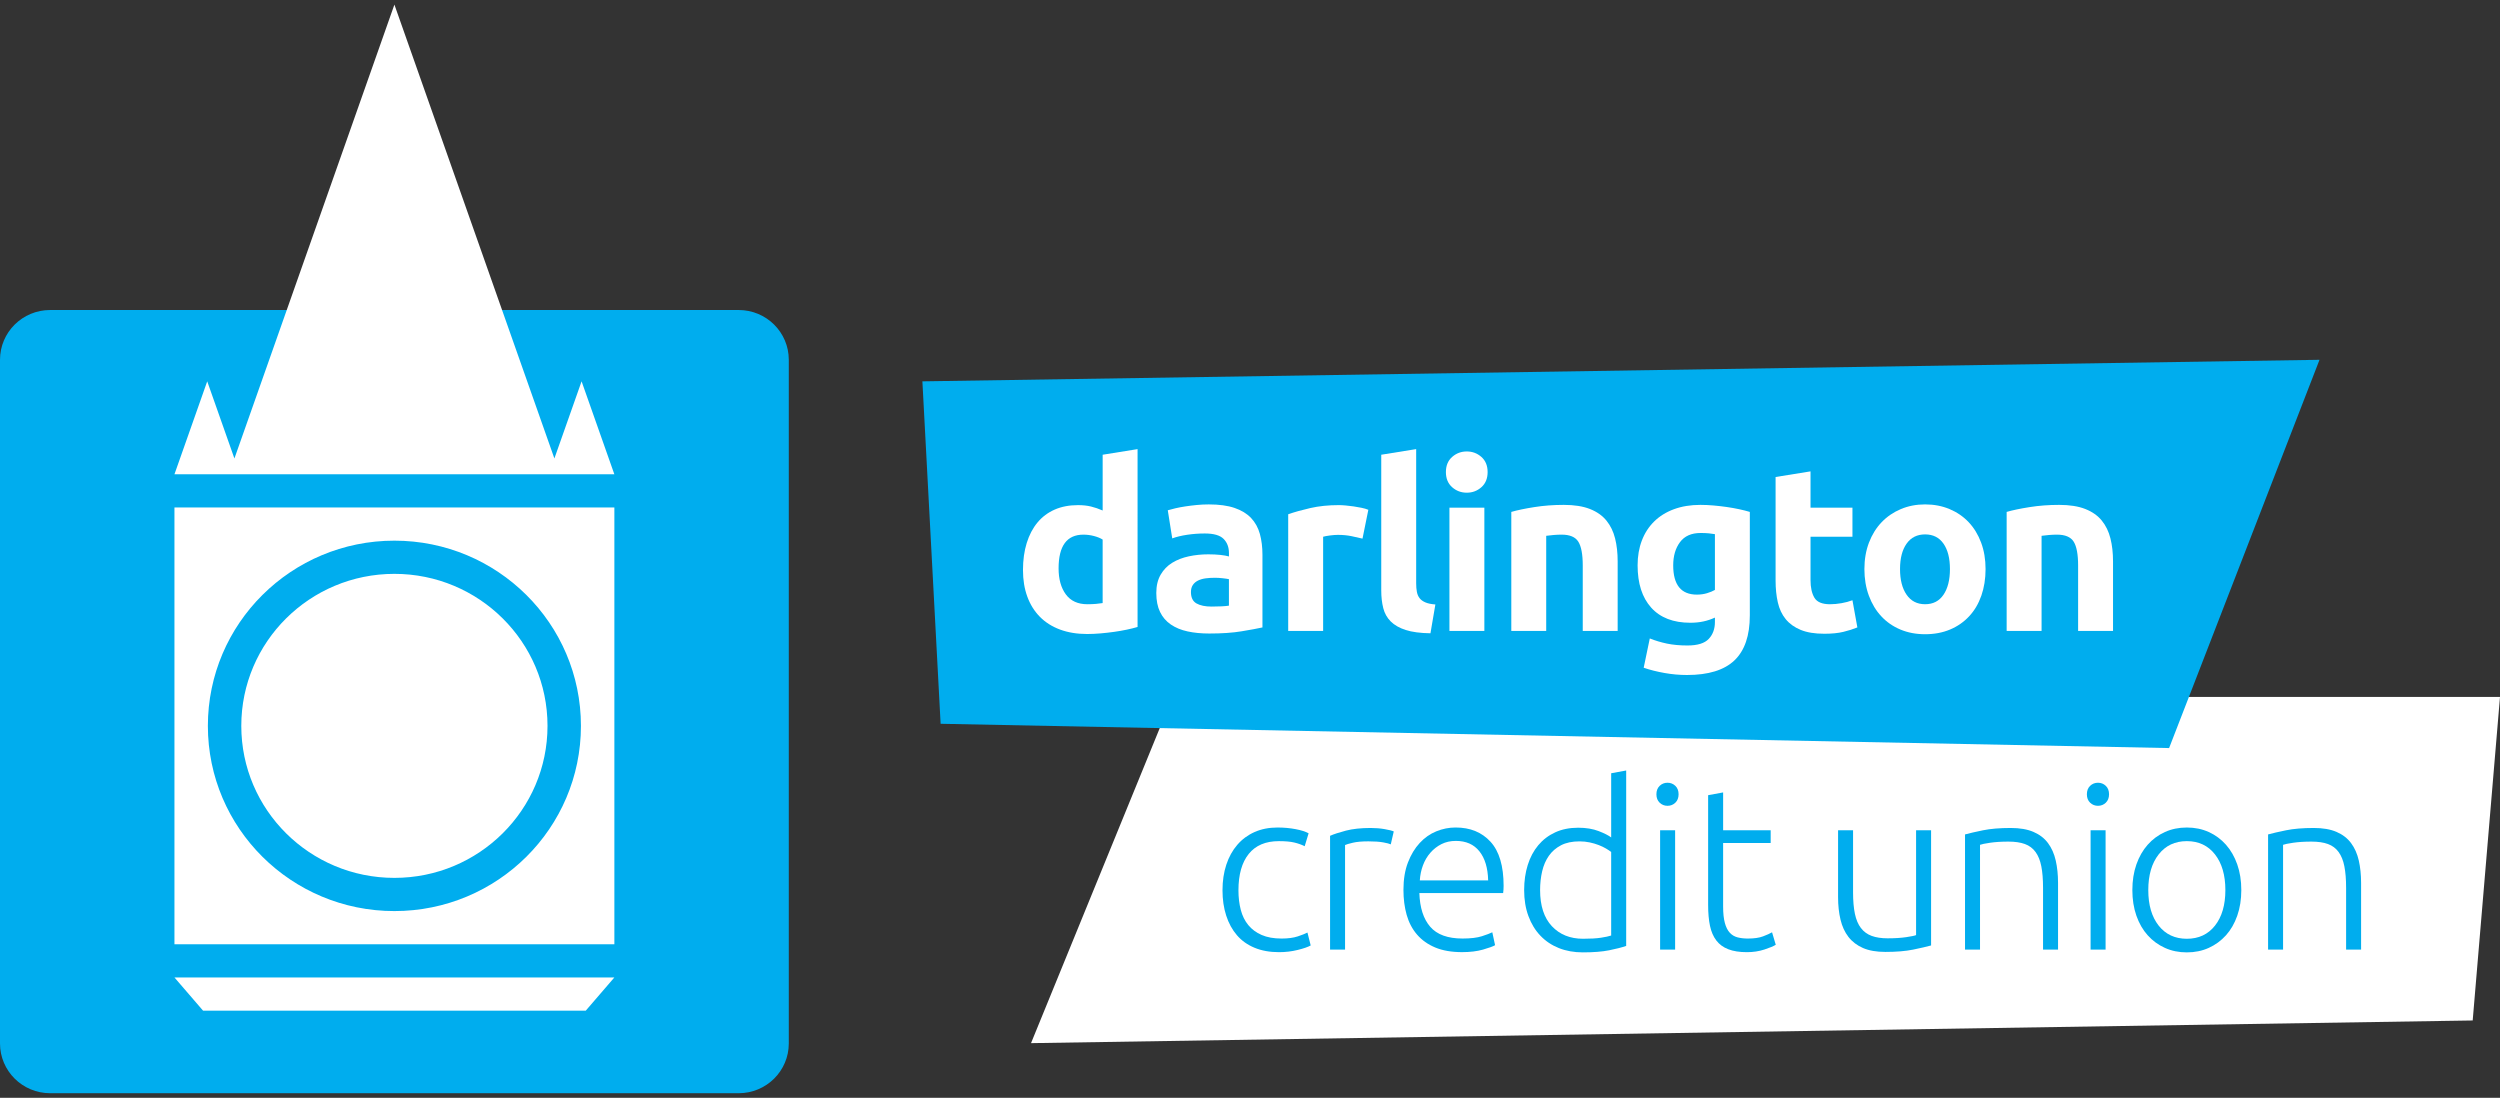
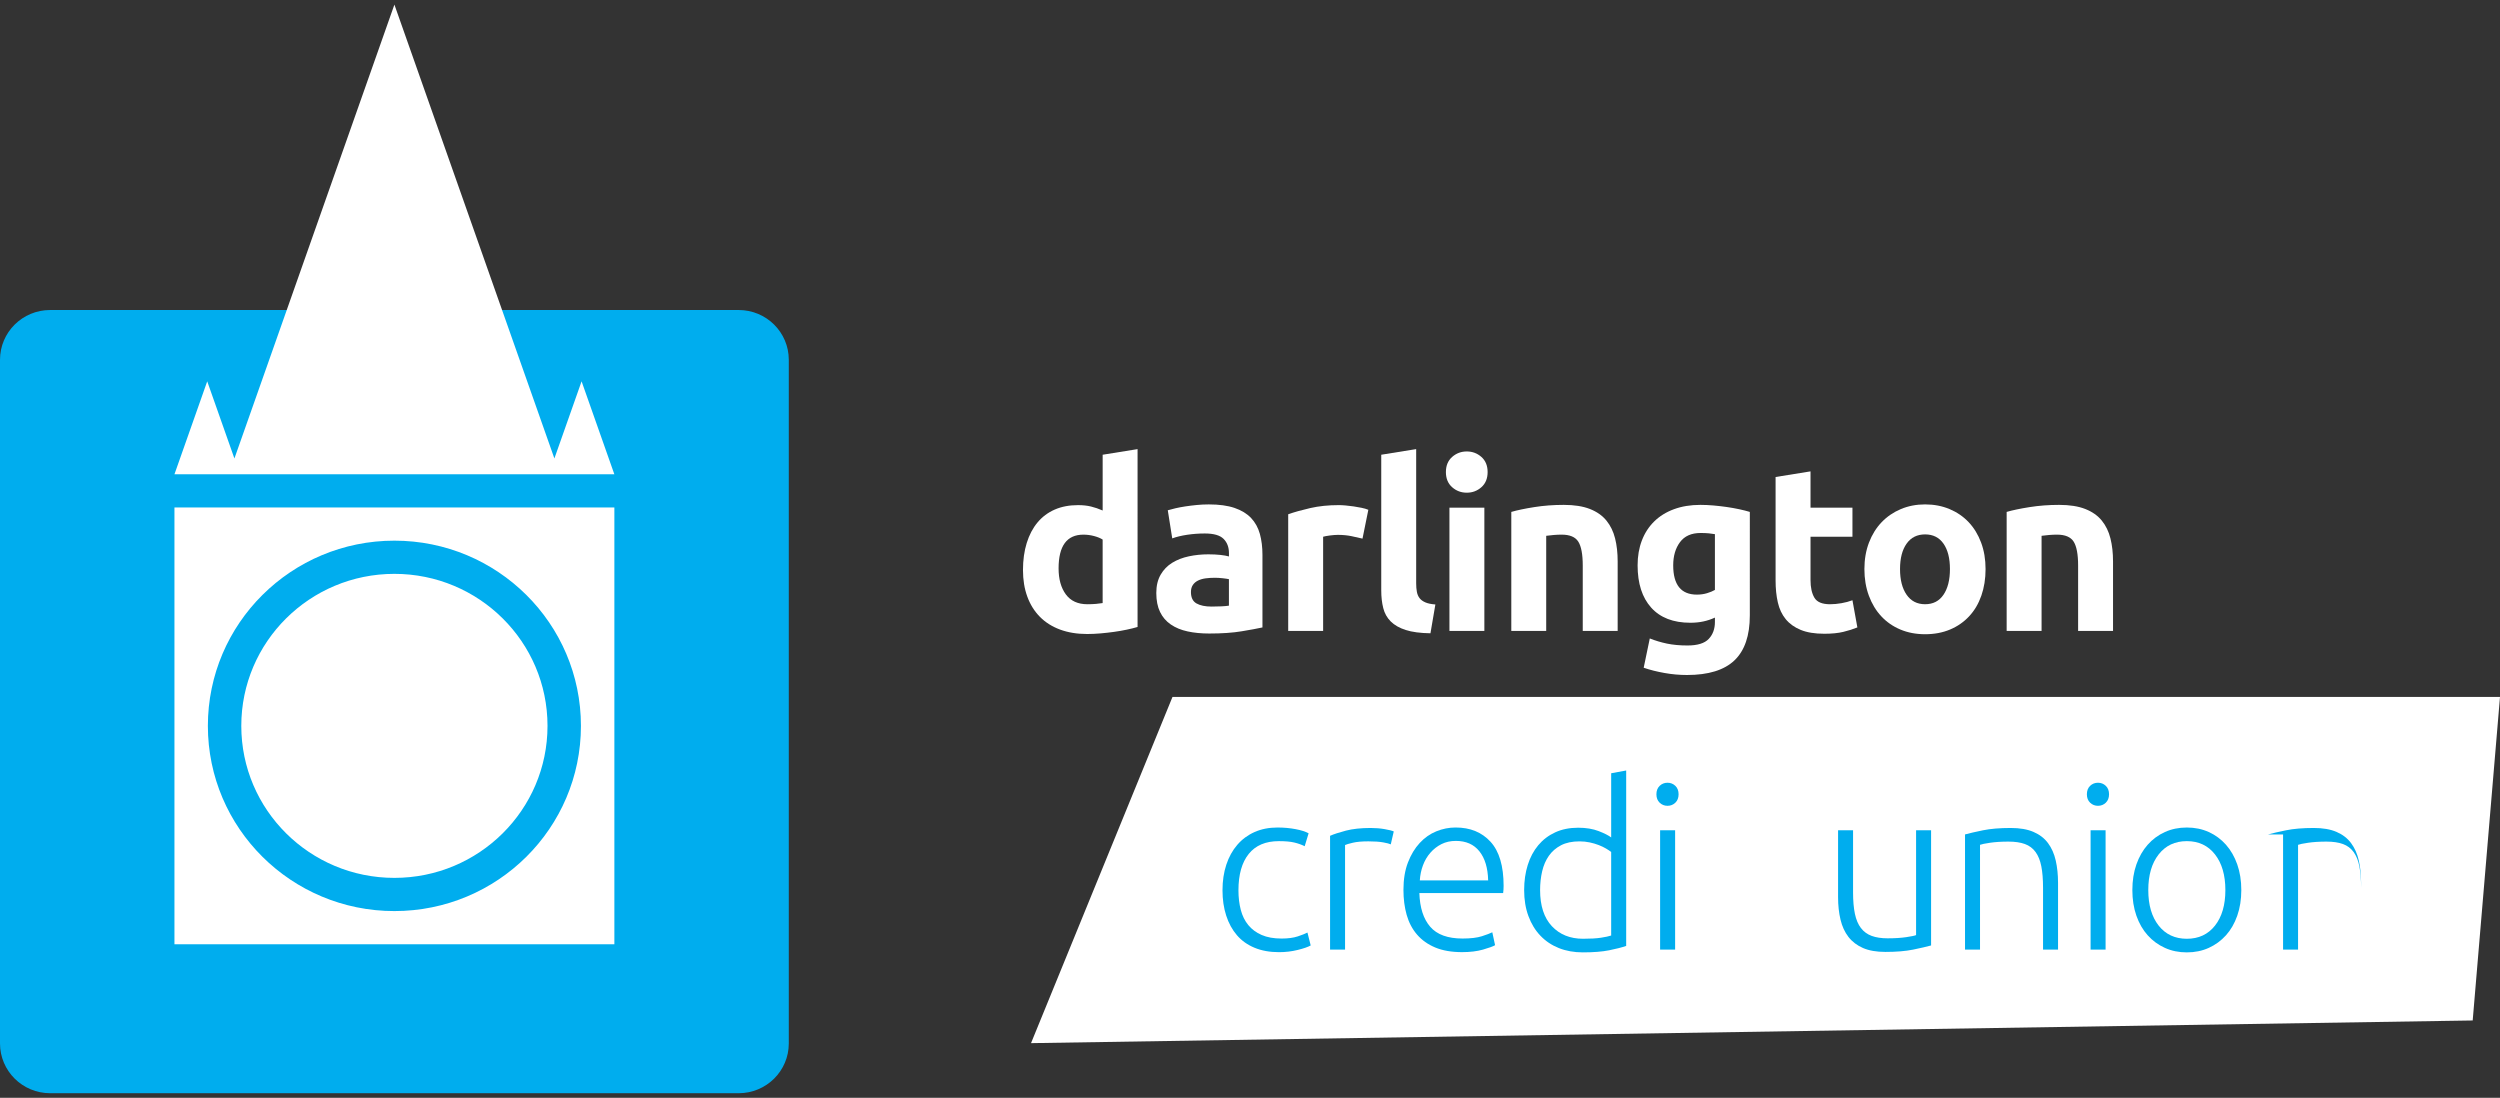
<svg xmlns="http://www.w3.org/2000/svg" version="1.1" id="Layer_1" x="0px" y="0px" width="230px" height="101px" viewBox="0 0 230 101" enable-background="new 0 0 230 101" xml:space="preserve">
  <rect x="0" y="0" width="230" height="101" fill="#333333" stroke="none" />
  <g>
    <polygon fill-rule="evenodd" clip-rule="evenodd" fill="#FFFFFF" points="107.87,64.115 94.854,95.969 227.488,93.883 230,64.115     " />
-     <polygon fill-rule="evenodd" clip-rule="evenodd" fill="#00ADEE" points="84.86,35.084 86.537,66.588 199.557,68.822    213.395,33.101  " />
    <path fill-rule="evenodd" clip-rule="evenodd" fill="#00ADEE" d="M72.569,95.995c0,2.53-2.064,4.581-4.612,4.581H4.612   C2.065,100.576,0,98.525,0,95.995V33.101c0-2.529,2.065-4.58,4.612-4.58h63.345c2.548,0,4.612,2.05,4.612,4.58V95.995z" />
    <polygon fill-rule="evenodd" clip-rule="evenodd" fill="#FFFFFF" points="53.506,35.082 51.004,42.177 36.285,0.424 21.566,42.179    19.064,35.082 16.049,43.635 56.521,43.635  " />
    <path fill-rule="evenodd" clip-rule="evenodd" fill="#FFFFFF" d="M16.049,86.873h40.473V46.688H16.049V86.873z M36.285,83.819   c-9.478,0-17.161-7.628-17.161-17.038c0-9.412,7.683-17.04,17.161-17.04c9.478,0,17.161,7.628,17.161,17.04   C53.446,76.191,45.763,83.819,36.285,83.819z M50.371,66.781c0,7.723-6.307,13.984-14.086,13.984   c-7.78,0-14.086-6.262-14.086-13.984c0-7.726,6.307-13.986,14.086-13.986C44.064,52.795,50.371,59.056,50.371,66.781z" />
-     <polygon fill-rule="evenodd" clip-rule="evenodd" fill="#FFFFFF" points="16.049,89.926 56.521,89.926 53.891,92.979 18.68,92.979     " />
    <g>
      <path fill="#FFFFFF" d="M104.655,57.681c-0.288,0.086-0.618,0.169-0.992,0.247c-0.375,0.08-0.766,0.148-1.175,0.205    c-0.41,0.057-0.827,0.104-1.25,0.141c-0.424,0.035-0.83,0.055-1.218,0.055c-0.934,0-1.768-0.139-2.5-0.41    c-0.733-0.273-1.352-0.665-1.854-1.176c-0.503-0.51-0.888-1.128-1.154-1.854s-0.398-1.541-0.398-2.447    c0-0.919,0.115-1.75,0.345-2.489c0.23-0.74,0.561-1.369,0.992-1.886s0.959-0.913,1.584-1.186c0.625-0.273,1.34-0.409,2.145-0.409    c0.445,0,0.844,0.042,1.197,0.129c0.352,0.086,0.707,0.208,1.067,0.366v-5.131l3.212-0.517V57.681z M97.39,52.291    c0,0.992,0.223,1.789,0.668,2.393s1.106,0.906,1.983,0.906c0.288,0,0.553-0.012,0.798-0.033c0.244-0.021,0.445-0.046,0.604-0.074    v-5.843c-0.202-0.129-0.463-0.237-0.787-0.323c-0.324-0.087-0.651-0.129-0.981-0.129C98.151,49.187,97.39,50.221,97.39,52.291z" />
      <path fill="#FFFFFF" d="M111.208,46.406c0.948,0,1.738,0.107,2.372,0.324c0.632,0.215,1.139,0.524,1.52,0.926    c0.38,0.403,0.65,0.892,0.809,1.466c0.157,0.576,0.237,1.215,0.237,1.919v6.683c-0.461,0.101-1.1,0.22-1.919,0.355    c-0.819,0.137-1.811,0.205-2.975,0.205c-0.733,0-1.398-0.064-1.994-0.194c-0.596-0.129-1.11-0.341-1.542-0.636    c-0.431-0.294-0.762-0.679-0.991-1.153c-0.23-0.475-0.345-1.057-0.345-1.746c0-0.661,0.133-1.221,0.399-1.682    c0.266-0.459,0.621-0.826,1.067-1.099c0.445-0.273,0.956-0.471,1.531-0.593c0.575-0.122,1.171-0.183,1.789-0.183    c0.417,0,0.787,0.019,1.111,0.054c0.323,0.036,0.585,0.083,0.787,0.141V50.89c0-0.545-0.166-0.984-0.496-1.314    c-0.331-0.331-0.906-0.496-1.725-0.496c-0.546,0-1.086,0.04-1.617,0.118c-0.532,0.08-0.992,0.19-1.38,0.334l-0.41-2.587    c0.187-0.057,0.42-0.119,0.701-0.183c0.281-0.065,0.586-0.123,0.917-0.173c0.33-0.05,0.679-0.093,1.045-0.129    C110.463,46.424,110.833,46.406,111.208,46.406z M111.466,55.805c0.316,0,0.617-0.007,0.905-0.021    c0.288-0.014,0.517-0.035,0.69-0.064v-2.436c-0.129-0.029-0.324-0.059-0.583-0.087c-0.258-0.028-0.496-0.042-0.711-0.042    c-0.302,0-0.586,0.018-0.852,0.053c-0.267,0.037-0.5,0.105-0.701,0.205c-0.202,0.101-0.359,0.237-0.474,0.409    c-0.116,0.173-0.173,0.388-0.173,0.647c0,0.503,0.169,0.852,0.506,1.045C110.413,55.707,110.876,55.805,111.466,55.805z" />
      <path fill="#FFFFFF" d="M125.35,49.553c-0.288-0.071-0.625-0.147-1.014-0.227c-0.388-0.079-0.805-0.118-1.25-0.118    c-0.201,0-0.441,0.018-0.723,0.054c-0.279,0.036-0.492,0.076-0.635,0.118v8.667h-3.213V47.311    c0.574-0.201,1.254-0.391,2.037-0.571c0.783-0.179,1.656-0.269,2.619-0.269c0.173,0,0.381,0.01,0.625,0.032    c0.244,0.021,0.489,0.05,0.733,0.086c0.244,0.036,0.489,0.08,0.733,0.129c0.244,0.05,0.452,0.111,0.625,0.183L125.35,49.553z" />
      <path fill="#FFFFFF" d="M131.602,58.262c-0.935-0.014-1.692-0.114-2.274-0.301s-1.042-0.449-1.38-0.787s-0.568-0.747-0.689-1.229    c-0.122-0.481-0.184-1.024-0.184-1.628V41.835l3.213-0.517V53.67c0,0.288,0.021,0.547,0.064,0.777    c0.043,0.229,0.125,0.424,0.248,0.582c0.121,0.158,0.298,0.287,0.527,0.387c0.23,0.102,0.539,0.166,0.928,0.195L131.602,58.262z" />
      <path fill="#FFFFFF" d="M136.861,43.431c0,0.589-0.19,1.053-0.571,1.391c-0.381,0.338-0.829,0.506-1.347,0.506    s-0.967-0.168-1.348-0.506c-0.381-0.337-0.572-0.801-0.572-1.391s0.191-1.052,0.572-1.391c0.381-0.337,0.83-0.506,1.348-0.506    s0.966,0.169,1.347,0.506C136.671,42.378,136.861,42.841,136.861,43.431z M136.561,58.047h-3.213V46.708h3.213V58.047z" />
      <path fill="#FFFFFF" d="M139.039,47.096c0.545-0.158,1.25-0.305,2.112-0.442s1.767-0.205,2.716-0.205    c0.963,0,1.764,0.126,2.404,0.377c0.639,0.252,1.146,0.607,1.52,1.067c0.373,0.46,0.639,1.006,0.797,1.639    s0.237,1.336,0.237,2.113v6.402h-3.212v-6.014c0-1.036-0.137-1.769-0.409-2.2c-0.273-0.431-0.784-0.646-1.531-0.646    c-0.229,0-0.474,0.01-0.733,0.032c-0.258,0.021-0.488,0.046-0.689,0.075v8.752h-3.211V47.096z" />
      <path fill="#FFFFFF" d="M160.983,56.625c0,1.854-0.471,3.229-1.412,4.128c-0.94,0.897-2.396,1.347-4.365,1.347    c-0.689,0-1.38-0.061-2.069-0.184c-0.689-0.121-1.329-0.283-1.918-0.484l0.561-2.695c0.502,0.201,1.03,0.359,1.584,0.475    c0.553,0.115,1.182,0.172,1.887,0.172c0.919,0,1.57-0.201,1.951-0.604c0.38-0.402,0.57-0.919,0.57-1.551v-0.41    c-0.345,0.158-0.7,0.277-1.066,0.355c-0.367,0.079-0.766,0.119-1.197,0.119c-1.566,0-2.767-0.465-3.6-1.391    c-0.834-0.928-1.25-2.225-1.25-3.892c0-0.833,0.129-1.592,0.388-2.274c0.259-0.682,0.636-1.268,1.132-1.756    c0.495-0.489,1.104-0.867,1.821-1.132c0.719-0.266,1.53-0.399,2.437-0.399c0.388,0,0.786,0.019,1.195,0.054    c0.41,0.036,0.816,0.083,1.219,0.14c0.402,0.058,0.787,0.126,1.153,0.205s0.692,0.162,0.98,0.248V56.625z M153.935,52.011    c0,1.797,0.726,2.694,2.177,2.694c0.331,0,0.64-0.043,0.928-0.129c0.287-0.086,0.531-0.187,0.732-0.302v-5.131    c-0.158-0.028-0.345-0.054-0.561-0.076c-0.215-0.021-0.467-0.032-0.754-0.032c-0.848,0-1.48,0.281-1.896,0.841    C154.143,50.438,153.935,51.148,153.935,52.011z" />
      <path fill="#FFFFFF" d="M163.355,43.884l3.213-0.518v3.341h3.857v2.673h-3.857v3.989c0,0.676,0.117,1.215,0.355,1.617    c0.236,0.402,0.715,0.604,1.434,0.604c0.344,0,0.7-0.033,1.066-0.098c0.367-0.064,0.701-0.154,1.002-0.27l0.453,2.501    c-0.388,0.159-0.819,0.294-1.293,0.409c-0.475,0.115-1.057,0.173-1.746,0.173c-0.877,0-1.604-0.118-2.178-0.356    c-0.575-0.236-1.035-0.566-1.38-0.991c-0.345-0.423-0.586-0.938-0.722-1.542c-0.137-0.604-0.205-1.271-0.205-2.004V43.884z" />
      <path fill="#FFFFFF" d="M182.672,52.355c0,0.892-0.13,1.707-0.389,2.447s-0.633,1.373-1.121,1.896    c-0.488,0.525-1.074,0.932-1.757,1.219s-1.448,0.432-2.296,0.432c-0.834,0-1.592-0.145-2.274-0.432s-1.269-0.693-1.757-1.219    c-0.489-0.523-0.87-1.156-1.143-1.896c-0.273-0.74-0.41-1.556-0.41-2.447c0-0.891,0.141-1.703,0.42-2.436    c0.281-0.733,0.669-1.358,1.165-1.876c0.495-0.518,1.085-0.919,1.767-1.207c0.684-0.288,1.428-0.431,2.232-0.431    c0.818,0,1.57,0.144,2.252,0.431c0.683,0.288,1.269,0.689,1.758,1.207c0.488,0.518,0.869,1.143,1.143,1.876    S182.672,51.464,182.672,52.355z M179.395,52.355c0-0.992-0.198-1.771-0.593-2.338c-0.396-0.568-0.96-0.852-1.692-0.852    s-1.301,0.284-1.703,0.852c-0.402,0.567-0.604,1.347-0.604,2.338c0,0.992,0.201,1.779,0.604,2.36    c0.402,0.583,0.971,0.874,1.703,0.874s1.297-0.291,1.692-0.874C179.196,54.135,179.395,53.348,179.395,52.355z" />
      <path fill="#FFFFFF" d="M184.611,47.096c0.545-0.158,1.25-0.305,2.113-0.442c0.861-0.137,1.767-0.205,2.716-0.205    c0.962,0,1.764,0.126,2.403,0.377c0.639,0.252,1.146,0.607,1.52,1.067c0.374,0.46,0.639,1.006,0.797,1.639    c0.159,0.632,0.238,1.336,0.238,2.113v6.402h-3.212v-6.014c0-1.036-0.138-1.769-0.409-2.2c-0.273-0.431-0.784-0.646-1.531-0.646    c-0.23,0-0.475,0.01-0.733,0.032c-0.259,0.021-0.488,0.046-0.689,0.075v8.752h-3.212V47.096z" />
    </g>
    <g>
      <path fill="#00ADEE" d="M117.672,87.599c-0.85,0-1.6-0.135-2.25-0.404c-0.652-0.269-1.193-0.653-1.625-1.157    c-0.432-0.502-0.761-1.104-0.987-1.805c-0.227-0.701-0.34-1.477-0.34-2.325c0-0.863,0.117-1.649,0.351-2.356    c0.234-0.709,0.569-1.317,1.009-1.827c0.439-0.51,0.969-0.902,1.593-1.179c0.622-0.275,1.322-0.414,2.102-0.414    c0.594,0,1.15,0.051,1.667,0.149s0.917,0.227,1.2,0.382l-0.361,1.189c-0.283-0.142-0.602-0.256-0.956-0.34    c-0.354-0.085-0.828-0.127-1.423-0.127c-1.217,0-2.141,0.393-2.771,1.178c-0.629,0.786-0.944,1.9-0.944,3.345    c0,0.651,0.071,1.249,0.213,1.794c0.141,0.545,0.372,1.013,0.69,1.402c0.318,0.389,0.729,0.693,1.23,0.912    c0.503,0.221,1.115,0.33,1.838,0.33c0.594,0,1.093-0.067,1.497-0.202c0.403-0.134,0.696-0.251,0.88-0.351l0.299,1.189    c-0.256,0.143-0.655,0.279-1.201,0.414C118.836,87.531,118.268,87.599,117.672,87.599z" />
      <path fill="#00ADEE" d="M126.103,76.174c0.452,0,0.881,0.035,1.284,0.106c0.404,0.071,0.684,0.142,0.839,0.212l-0.275,1.189    c-0.114-0.057-0.344-0.117-0.69-0.181c-0.348-0.063-0.804-0.096-1.37-0.096c-0.595,0-1.072,0.042-1.433,0.128    c-0.361,0.084-0.599,0.156-0.713,0.212v9.62h-1.379v-10.47c0.354-0.155,0.842-0.314,1.465-0.478    C124.453,76.256,125.211,76.174,126.103,76.174z" />
      <path fill="#00ADEE" d="M129.117,81.864c0-0.962,0.139-1.801,0.414-2.516s0.637-1.313,1.083-1.794    c0.446-0.482,0.956-0.84,1.528-1.072c0.574-0.234,1.165-0.352,1.773-0.352c1.346,0,2.418,0.439,3.218,1.316    c0.8,0.879,1.199,2.23,1.199,4.057c0,0.113-0.003,0.227-0.011,0.34c-0.007,0.113-0.018,0.22-0.031,0.318h-7.709    c0.043,1.345,0.375,2.379,0.998,3.1c0.623,0.723,1.615,1.084,2.974,1.084c0.75,0,1.345-0.071,1.784-0.213    c0.438-0.142,0.757-0.262,0.955-0.361l0.255,1.189c-0.198,0.113-0.57,0.248-1.114,0.404c-0.547,0.155-1.187,0.233-1.923,0.233    c-0.963,0-1.784-0.142-2.463-0.425c-0.68-0.283-1.239-0.68-1.678-1.189s-0.757-1.115-0.956-1.815    C129.217,83.469,129.117,82.701,129.117,81.864z M136.91,80.994c-0.027-1.146-0.297-2.039-0.807-2.676s-1.231-0.955-2.166-0.955    c-0.496,0-0.938,0.1-1.327,0.297c-0.39,0.198-0.729,0.464-1.02,0.797c-0.29,0.332-0.517,0.719-0.679,1.156    c-0.163,0.439-0.259,0.899-0.287,1.381H136.91z" />
      <path fill="#00ADEE" d="M149.609,87.025c-0.41,0.141-0.935,0.275-1.572,0.402c-0.637,0.128-1.443,0.191-2.42,0.191    c-0.807,0-1.539-0.131-2.197-0.393c-0.659-0.262-1.225-0.641-1.699-1.137c-0.475-0.494-0.843-1.096-1.104-1.805    c-0.264-0.707-0.395-1.508-0.395-2.398c0-0.836,0.11-1.604,0.33-2.305s0.541-1.307,0.967-1.816    c0.424-0.509,0.944-0.904,1.561-1.188c0.615-0.283,1.319-0.425,2.113-0.425c0.721,0,1.348,0.104,1.879,0.308    c0.531,0.206,0.916,0.401,1.156,0.585v-5.904l1.381-0.254V87.025z M148.229,78.383c-0.127-0.1-0.286-0.206-0.477-0.318    c-0.191-0.114-0.415-0.22-0.67-0.319c-0.254-0.099-0.53-0.181-0.828-0.244c-0.297-0.063-0.608-0.096-0.934-0.096    c-0.68,0-1.25,0.12-1.709,0.36c-0.461,0.242-0.832,0.563-1.115,0.967s-0.489,0.878-0.617,1.424c-0.127,0.545-0.19,1.121-0.19,1.73    c0,1.443,0.361,2.551,1.083,3.322c0.723,0.771,1.678,1.157,2.867,1.157c0.68,0,1.228-0.031,1.646-0.095    c0.416-0.064,0.731-0.131,0.943-0.202V78.383z" />
      <path fill="#00ADEE" d="M154.43,73.073c0,0.325-0.1,0.584-0.297,0.774c-0.199,0.191-0.439,0.287-0.723,0.287    s-0.523-0.096-0.723-0.287c-0.197-0.19-0.297-0.449-0.297-0.774s0.1-0.584,0.297-0.774c0.199-0.191,0.439-0.287,0.723-0.287    s0.523,0.096,0.723,0.287C154.33,72.489,154.43,72.748,154.43,73.073z M154.111,87.365h-1.381V76.386h1.381V87.365z" />
-       <path fill="#00ADEE" d="M158.527,76.386h4.375v1.169h-4.375v5.839c0,0.623,0.054,1.13,0.16,1.519    c0.105,0.39,0.258,0.689,0.457,0.902c0.197,0.213,0.438,0.354,0.721,0.424c0.283,0.072,0.596,0.107,0.936,0.107    c0.58,0,1.047-0.067,1.4-0.202c0.354-0.134,0.631-0.258,0.828-0.372l0.34,1.147c-0.198,0.127-0.545,0.272-1.04,0.435    s-1.034,0.245-1.614,0.245c-0.68,0-1.249-0.089-1.709-0.267c-0.46-0.176-0.828-0.445-1.104-0.807s-0.471-0.811-0.584-1.348    c-0.113-0.538-0.17-1.175-0.17-1.912V73.158l1.38-0.255V76.386z" />
      <path fill="#00ADEE" d="M177.66,86.982c-0.41,0.113-0.963,0.241-1.656,0.383c-0.693,0.141-1.543,0.211-2.549,0.211    c-0.82,0-1.506-0.119-2.059-0.359c-0.553-0.242-0.998-0.581-1.338-1.02c-0.34-0.439-0.584-0.971-0.732-1.593    c-0.148-0.624-0.223-1.31-0.223-2.061v-6.158h1.379v5.712c0,0.779,0.057,1.438,0.17,1.976s0.298,0.974,0.553,1.306    s0.584,0.574,0.987,0.723s0.896,0.223,1.476,0.223c0.651,0,1.217-0.035,1.699-0.106c0.48-0.071,0.785-0.134,0.913-0.19v-9.642    h1.38V86.982z" />
      <path fill="#00ADEE" d="M180.782,76.768c0.411-0.112,0.962-0.24,1.656-0.382s1.543-0.212,2.548-0.212    c0.836,0,1.533,0.12,2.092,0.361c0.559,0.24,1.006,0.584,1.338,1.029c0.332,0.446,0.57,0.98,0.711,1.604    c0.142,0.623,0.213,1.31,0.213,2.06v6.138h-1.38v-5.691c0-0.779-0.054-1.438-0.159-1.976c-0.106-0.538-0.283-0.977-0.531-1.315    c-0.248-0.341-0.573-0.585-0.977-0.733c-0.404-0.148-0.91-0.223-1.518-0.223c-0.652,0-1.215,0.036-1.689,0.106    s-0.781,0.134-0.924,0.19v9.642h-1.38V76.768z" />
      <path fill="#00ADEE" d="M194.032,73.073c0,0.325-0.099,0.584-0.297,0.774c-0.198,0.191-0.439,0.287-0.723,0.287    c-0.282,0-0.523-0.096-0.722-0.287c-0.198-0.19-0.297-0.449-0.297-0.774s0.099-0.584,0.297-0.774    c0.198-0.191,0.439-0.287,0.722-0.287c0.283,0,0.524,0.096,0.723,0.287C193.934,72.489,194.032,72.748,194.032,73.073z     M193.714,87.365h-1.38V76.386h1.38V87.365z" />
      <path fill="#00ADEE" d="M206.2,81.887c0,0.863-0.124,1.648-0.372,2.356c-0.247,0.708-0.594,1.31-1.04,1.805    c-0.446,0.496-0.974,0.882-1.582,1.157c-0.608,0.276-1.281,0.414-2.018,0.414c-0.735,0-1.409-0.138-2.017-0.414    c-0.609-0.275-1.137-0.661-1.582-1.157c-0.446-0.495-0.793-1.097-1.041-1.805s-0.371-1.493-0.371-2.356    c0-0.864,0.123-1.65,0.371-2.357c0.248-0.708,0.595-1.312,1.041-1.816c0.445-0.502,0.973-0.892,1.582-1.168    c0.607-0.275,1.281-0.414,2.017-0.414c0.736,0,1.409,0.139,2.018,0.414c0.608,0.276,1.136,0.666,1.582,1.168    c0.446,0.504,0.793,1.108,1.04,1.816C206.076,80.236,206.2,81.022,206.2,81.887z M204.734,81.887c0-1.374-0.318-2.467-0.955-3.281    s-1.5-1.221-2.591-1.221c-1.09,0-1.953,0.406-2.591,1.221c-0.637,0.814-0.955,1.907-0.955,3.281c0,1.373,0.318,2.463,0.955,3.27    c0.638,0.807,1.501,1.21,2.591,1.21c1.091,0,1.954-0.403,2.591-1.21S204.734,83.26,204.734,81.887z" />
-       <path fill="#00ADEE" d="M208.664,76.768c0.41-0.112,0.962-0.24,1.656-0.382c0.693-0.142,1.543-0.212,2.548-0.212    c0.835,0,1.532,0.12,2.092,0.361c0.56,0.24,1.005,0.584,1.338,1.029c0.332,0.446,0.569,0.98,0.711,1.604s0.212,1.31,0.212,2.06    v6.138h-1.379v-5.691c0-0.779-0.054-1.438-0.16-1.976c-0.105-0.538-0.283-0.977-0.531-1.315c-0.248-0.341-0.572-0.585-0.977-0.733    c-0.403-0.148-0.91-0.223-1.518-0.223c-0.652,0-1.215,0.036-1.688,0.106s-0.782,0.134-0.925,0.19v9.642h-1.379V76.768z" />
+       <path fill="#00ADEE" d="M208.664,76.768c0.41-0.112,0.962-0.24,1.656-0.382c0.693-0.142,1.543-0.212,2.548-0.212    c0.835,0,1.532,0.12,2.092,0.361c0.56,0.24,1.005,0.584,1.338,1.029c0.332,0.446,0.569,0.98,0.711,1.604s0.212,1.31,0.212,2.06    v6.138v-5.691c0-0.779-0.054-1.438-0.16-1.976c-0.105-0.538-0.283-0.977-0.531-1.315c-0.248-0.341-0.572-0.585-0.977-0.733    c-0.403-0.148-0.91-0.223-1.518-0.223c-0.652,0-1.215,0.036-1.688,0.106s-0.782,0.134-0.925,0.19v9.642h-1.379V76.768z" />
    </g>
  </g>
</svg>